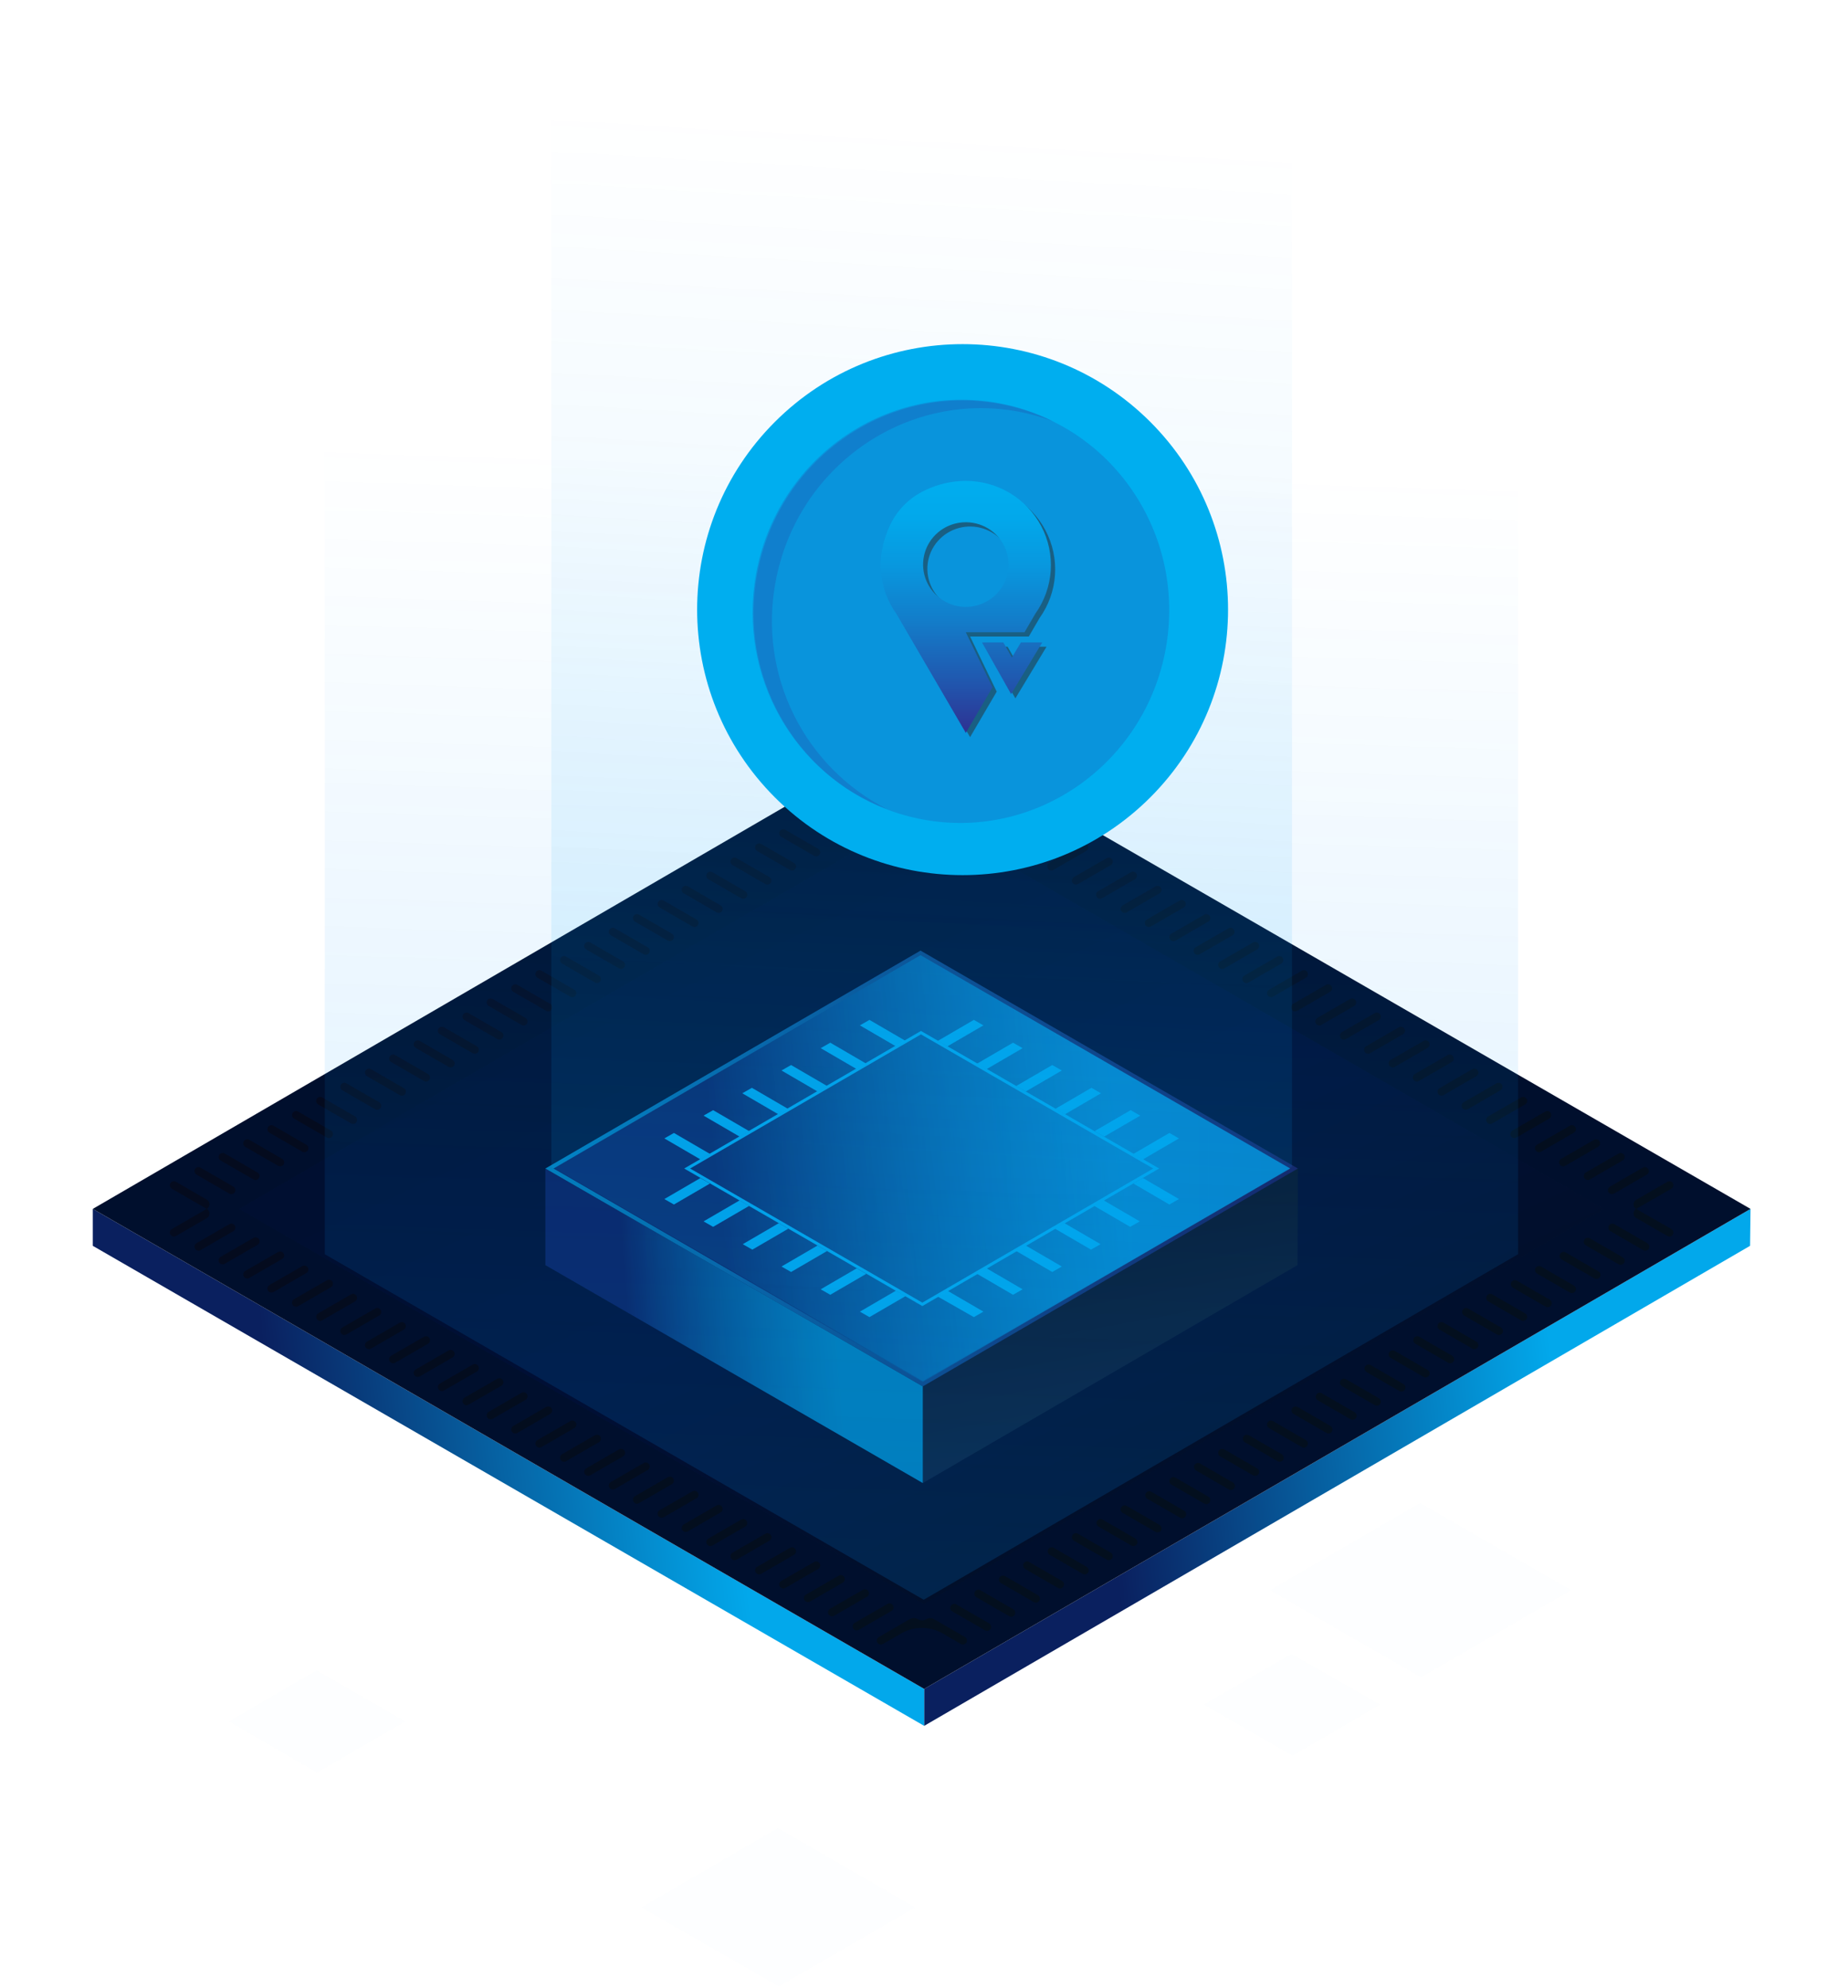
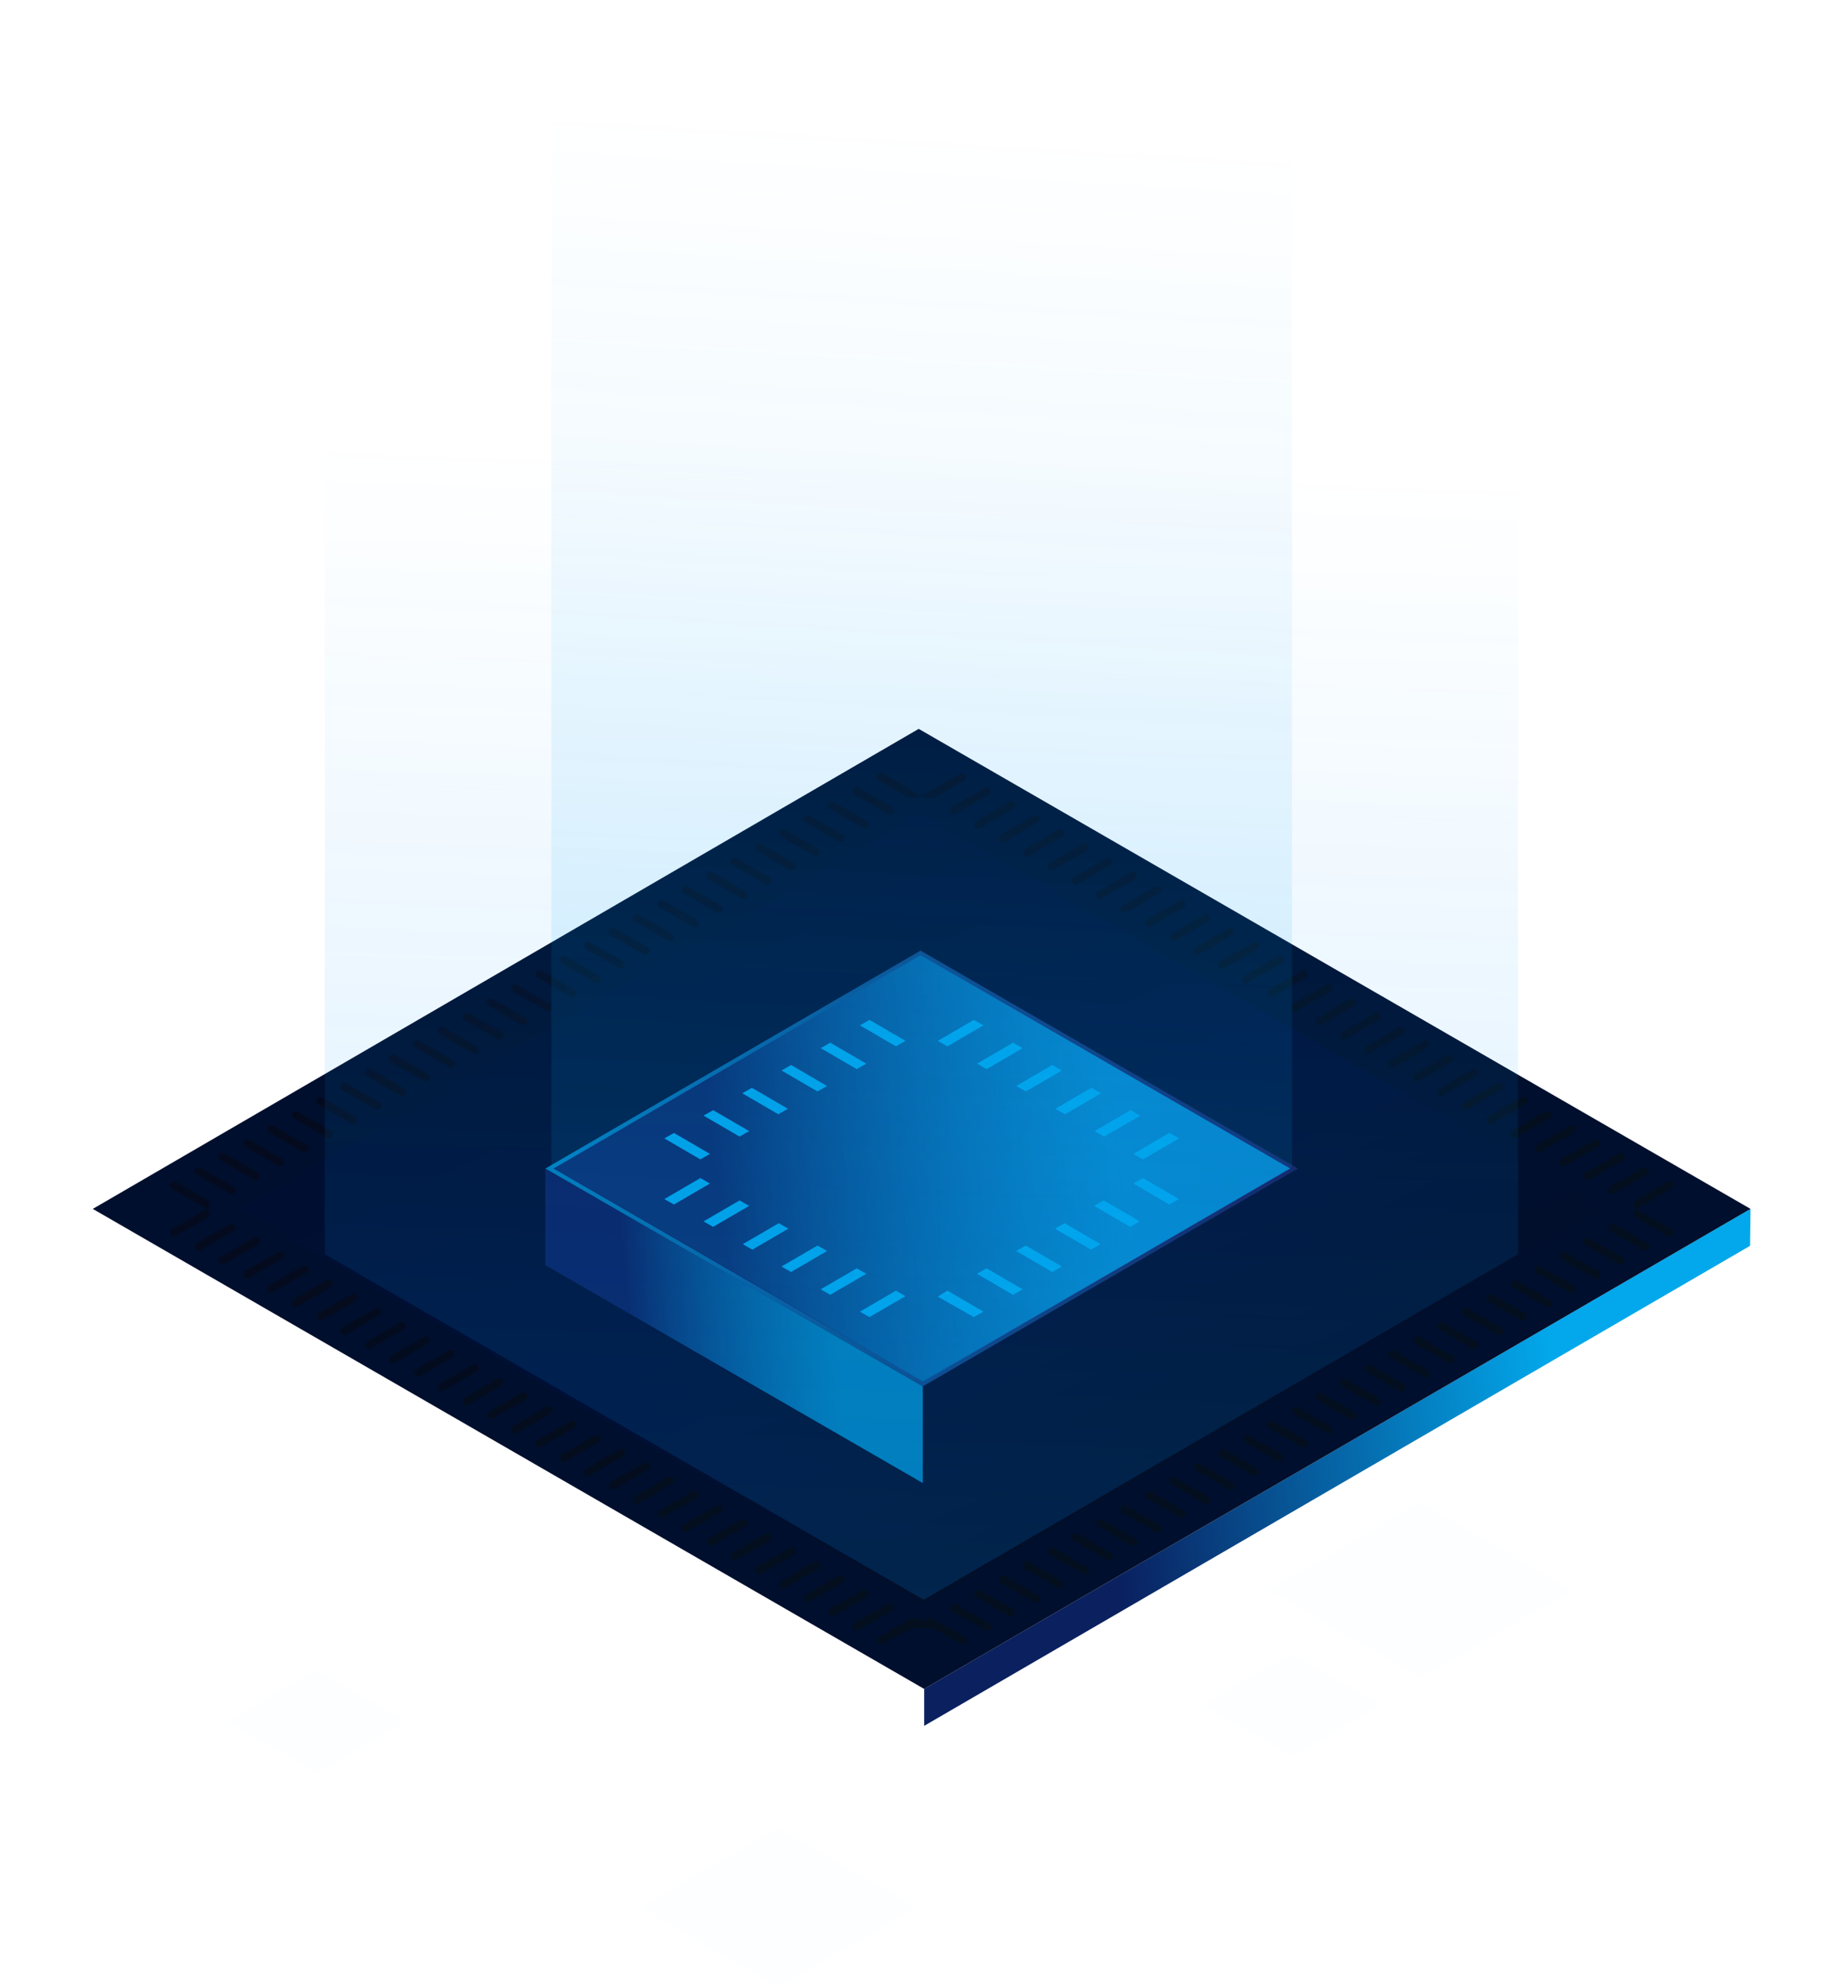
<svg xmlns="http://www.w3.org/2000/svg" width="623" height="670" viewBox="0 0 623 670" fill="none">
  <g opacity="0.1">
    <path opacity="0.1" d="M529.6 536.006L479.046 565.355L428.185 536.006L478.739 506.657L529.6 536.006Z" fill="#0071BC" />
  </g>
  <g opacity="0.1">
    <path opacity="0.1" d="M465.216 574.575L435.713 591.785L405.903 574.575L435.406 557.518L465.216 574.575Z" fill="#0071BC" />
  </g>
  <g opacity="0.1">
    <path opacity="0.1" d="M308.483 642.953L262.539 669.537L216.287 642.953L262.232 616.217L308.483 642.953Z" fill="#0071BC" />
  </g>
  <g opacity="0.1">
    <path opacity="0.1" d="M136.538 580.26L106.881 597.47L77.225 580.26L106.727 563.05L136.538 580.26Z" fill="#0071BC" />
  </g>
  <path d="M590.142 407.486L589.988 419.932L311.556 581.737V569.29L590.142 407.486Z" fill="url(#paint0_linear_611_190)" />
-   <path d="M311.556 569.29V581.737L31.279 419.932V407.486L311.556 569.29Z" fill="url(#paint1_linear_611_190)" />
  <path d="M590.142 407.486L311.556 569.29L31.279 407.486L309.712 245.681L590.142 407.486Z" fill="#000F2D" />
  <g filter="url(#filter0_b_611_190)">
    <path d="M540.817 407.486L311.402 540.709L80.605 407.486L310.019 274.262L540.817 407.486Z" fill="url(#paint2_linear_611_190)" fill-opacity="0.3" />
  </g>
  <g filter="url(#filter1_b_611_190)">
    <path d="M438.889 487.772C439.302 488.011 439.81 488.015 440.227 487.784V487.784C441.149 487.272 441.16 485.95 440.247 485.422L429.157 479.015C428.744 478.776 428.236 478.772 427.819 479.004V479.004C426.898 479.516 426.886 480.837 427.799 481.365L438.889 487.772ZM471.773 468.872C472.186 469.111 472.694 469.115 473.111 468.883V468.883C474.032 468.371 474.043 467.05 473.13 466.522L462.041 460.115C461.628 459.876 461.12 459.872 460.703 460.103V460.103C459.781 460.615 459.77 461.937 460.683 462.465L471.773 468.872ZM479.917 464.109C480.33 464.347 480.838 464.352 481.255 464.12V464.12C482.176 463.608 482.187 462.286 481.274 461.759L470.185 455.351C469.772 455.112 469.264 455.108 468.847 455.34V455.34C467.925 455.852 467.914 457.174 468.827 457.701L479.917 464.109ZM447.187 483.009C447.6 483.248 448.108 483.252 448.525 483.02V483.02C449.447 482.508 449.458 481.186 448.545 480.659L437.455 474.251C437.042 474.013 436.534 474.008 436.117 474.24V474.24C435.195 474.752 435.184 476.074 436.097 476.602L447.187 483.009ZM488.214 459.345C488.627 459.584 489.135 459.588 489.552 459.356V459.356C490.474 458.844 490.485 457.523 489.572 456.995L478.482 450.588C478.069 450.349 477.561 450.345 477.144 450.576V450.576C476.223 451.089 476.211 452.41 477.124 452.938L488.214 459.345ZM455.331 478.399C455.744 478.638 456.252 478.642 456.669 478.41V478.41C457.591 477.898 457.602 476.577 456.689 476.049L445.599 469.642C445.186 469.403 444.678 469.399 444.261 469.63V469.63C443.339 470.142 443.328 471.464 444.241 471.992L455.331 478.399ZM463.475 473.636C463.888 473.874 464.396 473.879 464.813 473.647V473.647C465.735 473.135 465.746 471.813 464.833 471.286L453.743 464.878C453.33 464.639 452.822 464.635 452.405 464.867V464.867C451.483 465.379 451.472 466.701 452.385 467.228L463.475 473.636ZM521.098 440.445C521.511 440.684 522.019 440.688 522.436 440.456V440.456C523.357 439.944 523.368 438.622 522.455 438.095L511.366 431.687C510.953 431.449 510.445 431.445 510.028 431.676V431.676C509.106 432.188 509.095 433.51 510.008 434.038L521.098 440.445ZM529.242 435.682C529.655 435.92 530.163 435.924 530.58 435.693V435.693C531.501 435.181 531.512 433.859 530.599 433.331L519.51 426.924C519.097 426.685 518.589 426.681 518.172 426.913V426.913C517.25 427.425 517.239 428.747 518.152 429.274L529.242 435.682ZM496.358 454.582C496.771 454.82 497.279 454.825 497.696 454.593V454.593C498.618 454.081 498.629 452.759 497.716 452.232L486.626 445.824C486.213 445.586 485.705 445.581 485.288 445.813V445.813C484.367 446.325 484.355 447.647 485.268 448.174L496.358 454.582ZM537.539 430.918C537.952 431.157 538.46 431.161 538.877 430.929V430.929C539.799 430.417 539.81 429.095 538.897 428.568L527.807 422.161C527.394 421.922 526.886 421.918 526.469 422.149V422.149C525.547 422.661 525.536 423.983 526.449 424.511L537.539 430.918ZM512.8 445.055C513.213 445.293 513.721 445.298 514.138 445.066V445.066C515.06 444.554 515.071 443.232 514.158 442.705L503.068 436.297C502.655 436.059 502.147 436.054 501.73 436.286V436.286C500.808 436.798 500.797 438.12 501.71 438.647L512.8 445.055ZM504.656 449.818C505.069 450.057 505.577 450.061 505.994 449.83V449.83C506.916 449.317 506.927 447.996 506.014 447.468L494.924 441.061C494.511 440.822 494.003 440.818 493.586 441.049V441.049C492.664 441.562 492.653 442.883 493.566 443.411L504.656 449.818ZM348.537 540.017C348.95 540.256 349.458 540.26 349.875 540.028V540.028C350.797 539.516 350.808 538.194 349.895 537.667L338.805 531.259C338.392 531.021 337.884 531.016 337.467 531.248V531.248C336.545 531.76 336.534 533.082 337.447 533.609L348.537 540.017ZM356.681 535.253C357.094 535.492 357.602 535.496 358.019 535.265V535.265C358.941 534.753 358.952 533.431 358.039 532.903L346.949 526.496C346.536 526.257 346.028 526.253 345.611 526.485V526.485C344.689 526.997 344.678 528.319 345.591 528.846L356.681 535.253ZM553.981 421.391C554.394 421.63 554.902 421.634 555.319 421.402V421.402C556.241 420.89 556.252 419.569 555.339 419.041L544.249 412.634C543.836 412.395 543.328 412.391 542.911 412.622V412.622C541.989 413.134 541.978 414.456 542.891 414.984L553.981 421.391ZM430.745 492.536C431.158 492.775 431.666 492.779 432.083 492.547V492.547C433.005 492.035 433.016 490.713 432.103 490.186L421.013 483.778C420.6 483.54 420.092 483.535 419.675 483.767V483.767C418.754 484.279 418.742 485.601 419.655 486.128L430.745 492.536ZM364.979 530.49C365.392 530.729 365.9 530.733 366.317 530.501V530.501C367.238 529.989 367.25 528.667 366.337 528.14L355.247 521.732C354.834 521.494 354.326 521.49 353.909 521.721V521.721C352.987 522.233 352.976 523.555 353.889 524.083L364.979 530.49ZM340.239 544.78C340.652 545.019 341.16 545.023 341.577 544.792V544.792C342.499 544.28 342.51 542.958 341.597 542.43L330.507 536.023C330.094 535.784 329.586 535.78 329.169 536.012V536.012C328.248 536.524 328.237 537.845 329.15 538.373L340.239 544.78ZM332.095 549.544C332.508 549.783 333.016 549.787 333.433 549.555V549.555C334.355 549.043 334.366 547.721 333.453 547.194L322.363 540.786C321.95 540.548 321.442 540.543 321.025 540.775V540.775C320.104 541.287 320.093 542.609 321.006 543.136L332.095 549.544ZM373.123 525.727C373.536 525.965 374.044 525.969 374.461 525.738V525.738C375.382 525.226 375.394 523.904 374.48 523.376L363.391 516.969C362.978 516.73 362.47 516.726 362.053 516.958V516.958C361.131 517.47 361.12 518.792 362.033 519.319L373.123 525.727ZM414.304 502.063C414.717 502.301 415.225 502.306 415.642 502.074V502.074C416.563 501.562 416.574 500.24 415.661 499.713L404.572 493.305C404.159 493.067 403.651 493.062 403.234 493.294V493.294C402.312 493.806 402.301 495.128 403.214 495.655L414.304 502.063ZM381.42 520.963C381.833 521.202 382.341 521.206 382.758 520.974V520.974C383.68 520.462 383.691 519.14 382.778 518.613L371.688 512.205C371.275 511.967 370.767 511.963 370.35 512.194V512.194C369.429 512.706 369.418 514.028 370.331 514.556L381.42 520.963ZM406.006 506.826C406.419 507.065 406.927 507.069 407.344 506.838V506.838C408.266 506.325 408.277 505.004 407.364 504.476L396.274 498.069C395.861 497.83 395.353 497.826 394.936 498.057V498.057C394.014 498.57 394.003 499.891 394.916 500.419L406.006 506.826ZM422.448 497.299C422.861 497.538 423.369 497.542 423.786 497.311V497.311C424.707 496.799 424.719 495.477 423.805 494.949L412.716 488.542C412.303 488.303 411.795 488.299 411.378 488.531V488.531C410.456 489.043 410.445 490.364 411.358 490.892L422.448 497.299ZM389.564 516.353C389.977 516.592 390.485 516.596 390.902 516.364V516.364C391.824 515.852 391.835 514.531 390.922 514.003L379.832 507.596C379.419 507.357 378.911 507.353 378.494 507.584V507.584C377.573 508.096 377.561 509.418 378.475 509.946L389.564 516.353ZM397.862 511.59C398.275 511.828 398.783 511.833 399.2 511.601V511.601C400.122 511.089 400.133 509.767 399.22 509.24L388.13 502.832C387.717 502.594 387.209 502.589 386.792 502.821V502.821C385.87 503.333 385.859 504.655 386.772 505.182L397.862 511.59ZM545.683 426.155C546.096 426.393 546.604 426.397 547.021 426.166V426.166C547.943 425.654 547.954 424.332 547.041 423.804L535.951 417.397C535.538 417.158 535.03 417.154 534.613 417.386V417.386C533.691 417.898 533.68 419.22 534.593 419.747L545.683 426.155ZM234.783 502.667C234.366 502.436 233.858 502.44 233.445 502.679L222.356 509.086C221.443 509.613 221.454 510.935 222.375 511.447V511.447C222.792 511.679 223.3 511.675 223.713 511.436L234.803 505.029C235.716 504.501 235.705 503.179 234.783 502.667V502.667ZM226.486 497.904C226.069 497.672 225.561 497.676 225.148 497.915L214.058 504.323C213.145 504.85 213.156 506.172 214.078 506.684V506.684C214.495 506.916 215.003 506.911 215.416 506.673L226.506 500.265C227.419 499.738 227.408 498.416 226.486 497.904V497.904ZM309.475 545.776C308.57 545.3 307.485 545.322 306.6 545.833L296.266 551.804C295.353 552.331 295.364 553.653 296.286 554.165V554.165C296.703 554.397 297.211 554.392 297.624 554.154L303.806 550.582C308.126 548.086 313.45 548.086 317.77 550.582L323.951 554.154C324.364 554.392 324.872 554.397 325.289 554.165V554.165C326.211 553.653 326.222 552.331 325.309 551.804L314.896 545.787C314.066 545.308 313.043 545.312 312.218 545.797V545.797C311.424 546.264 310.446 546.287 309.631 545.858L309.475 545.776ZM218.342 493.14C217.925 492.909 217.417 492.913 217.004 493.152L205.914 499.559C205.001 500.087 205.012 501.408 205.934 501.92V501.92C206.351 502.152 206.859 502.148 207.272 501.909L218.362 495.502C219.275 494.974 219.264 493.652 218.342 493.14V493.14ZM251.225 512.194C250.808 511.963 250.3 511.967 249.887 512.205L238.797 518.613C237.884 519.14 237.895 520.462 238.817 520.974V520.974C239.234 521.206 239.742 521.202 240.155 520.963L251.245 514.556C252.158 514.028 252.147 512.706 251.225 512.194V512.194ZM201.9 483.767C201.483 483.535 200.975 483.54 200.562 483.778L189.472 490.186C188.559 490.713 188.57 492.035 189.492 492.547V492.547C189.909 492.779 190.417 492.775 190.83 492.536L201.92 486.128C202.833 485.601 202.822 484.279 201.9 483.767V483.767ZM210.044 488.531C209.627 488.299 209.119 488.303 208.706 488.542L197.616 494.949C196.703 495.477 196.714 496.799 197.636 497.311V497.311C198.053 497.542 198.561 497.538 198.974 497.299L210.064 490.892C210.977 490.364 210.966 489.043 210.044 488.531V488.531ZM275.811 526.485C275.394 526.253 274.886 526.257 274.473 526.496L263.383 532.903C262.47 533.431 262.481 534.753 263.403 535.265V535.265C263.82 535.496 264.328 535.492 264.741 535.253L275.831 528.846C276.744 528.319 276.732 526.997 275.811 526.485V526.485ZM292.252 535.858C291.835 535.626 291.327 535.631 290.914 535.869L279.825 542.277C278.912 542.804 278.923 544.126 279.844 544.638V544.638C280.261 544.87 280.769 544.865 281.182 544.627L292.272 538.219C293.185 537.692 293.174 536.37 292.252 535.858V535.858ZM300.55 540.621C300.133 540.39 299.625 540.394 299.212 540.633L288.122 547.04C287.209 547.568 287.22 548.889 288.142 549.401V549.401C288.559 549.633 289.067 549.629 289.48 549.39L300.57 542.983C301.483 542.455 301.472 541.133 300.55 540.621V540.621ZM259.369 516.958C258.952 516.726 258.444 516.73 258.031 516.969L246.941 523.376C246.028 523.904 246.039 525.226 246.961 525.738V525.738C247.378 525.969 247.886 525.965 248.299 525.727L259.389 519.319C260.302 518.792 260.291 517.47 259.369 516.958V516.958ZM284.108 531.094C283.691 530.863 283.183 530.867 282.77 531.106L271.681 537.513C270.768 538.041 270.779 539.362 271.7 539.874V539.874C272.117 540.106 272.625 540.102 273.038 539.863L284.128 533.456C285.041 532.928 285.03 531.607 284.108 531.094V531.094ZM267.667 521.721C267.25 521.49 266.742 521.494 266.329 521.732L255.239 528.14C254.326 528.667 254.337 529.989 255.259 530.501V530.501C255.676 530.733 256.184 530.729 256.597 530.49L267.687 524.083C268.6 523.555 268.588 522.233 267.667 521.721V521.721ZM193.602 479.004C193.185 478.772 192.677 478.776 192.264 479.015L181.175 485.422C180.262 485.95 180.273 487.272 181.195 487.784V487.784C181.612 488.015 182.119 488.011 182.533 487.772L193.622 481.365C194.535 480.837 194.524 479.516 193.602 479.004V479.004ZM242.927 507.431C242.51 507.199 242.002 507.203 241.589 507.442L230.5 513.849C229.587 514.377 229.598 515.699 230.519 516.211V516.211C230.936 516.442 231.444 516.438 231.857 516.2L242.947 509.792C243.86 509.265 243.849 507.943 242.927 507.431V507.431ZM127.836 441.049C127.419 440.818 126.911 440.822 126.498 441.061L115.408 447.468C114.495 447.996 114.506 449.317 115.428 449.83V449.83C115.845 450.061 116.353 450.057 116.766 449.818L127.856 443.411C128.769 442.883 128.758 441.562 127.836 441.049V441.049ZM119.692 436.286C119.275 436.054 118.767 436.059 118.354 436.297L107.264 442.705C106.351 443.232 106.362 444.554 107.284 445.066V445.066C107.701 445.298 108.209 445.293 108.622 445.055L119.712 438.647C120.625 438.12 120.614 436.798 119.692 436.286V436.286ZM185.458 474.24C185.041 474.008 184.533 474.013 184.12 474.251L173.031 480.659C172.118 481.186 172.129 482.508 173.05 483.02V483.02C173.467 483.252 173.975 483.248 174.388 483.009L185.478 476.601C186.391 476.074 186.38 474.752 185.458 474.24V474.24ZM111.548 431.523C111.131 431.291 110.623 431.295 110.21 431.534L99.12 437.941C98.207 438.469 98.218 439.791 99.14 440.303V440.303C99.557 440.534 100.065 440.53 100.478 440.291L111.568 433.884C112.481 433.356 112.47 432.035 111.548 431.523V431.523ZM78.665 412.622C78.248 412.391 77.74 412.395 77.326 412.634L66.237 419.041C65.324 419.569 65.335 420.89 66.257 421.402V421.402C66.674 421.634 67.181 421.63 67.595 421.391L78.684 414.984C79.597 414.456 79.586 413.134 78.665 412.622V412.622ZM86.808 417.232C86.391 417 85.883 417.005 85.471 417.243L74.381 423.651C73.468 424.178 73.479 425.5 74.401 426.012V426.012C74.818 426.244 75.326 426.24 75.739 426.001L86.828 419.594C87.741 419.066 87.73 417.744 86.808 417.232V417.232ZM95.106 421.996C94.689 421.764 94.181 421.768 93.768 422.007L82.678 428.414C81.765 428.942 81.776 430.264 82.698 430.776V430.776C83.115 431.007 83.623 431.003 84.036 430.764L95.126 424.357C96.039 423.829 96.028 422.508 95.106 421.996V421.996ZM169.017 464.713C168.6 464.482 168.092 464.486 167.679 464.724L156.589 471.132C155.676 471.659 155.687 472.981 156.609 473.493V473.493C157.026 473.725 157.534 473.721 157.947 473.482L169.037 467.075C169.95 466.547 169.939 465.225 169.017 464.713V464.713ZM160.719 459.95C160.302 459.718 159.794 459.722 159.381 459.961L148.291 466.368C147.378 466.896 147.389 468.218 148.311 468.73V468.73C148.728 468.961 149.236 468.957 149.649 468.719L160.739 462.311C161.652 461.784 161.641 460.462 160.719 459.95V459.95ZM136.133 445.813C135.716 445.581 135.208 445.586 134.795 445.824L123.706 452.232C122.793 452.759 122.804 454.081 123.726 454.593V454.593C124.143 454.825 124.651 454.82 125.064 454.582L136.153 448.174C137.066 447.647 137.055 446.325 136.133 445.813V445.813ZM177.161 469.477C176.744 469.245 176.236 469.249 175.823 469.488L164.733 475.895C163.82 476.423 163.831 477.745 164.753 478.257V478.257C165.17 478.488 165.678 478.484 166.091 478.245L177.181 471.838C178.094 471.31 178.083 469.989 177.161 469.477V469.477ZM144.277 450.576C143.86 450.345 143.353 450.349 142.939 450.588L131.85 456.995C130.937 457.523 130.948 458.844 131.87 459.356V459.356C132.287 459.588 132.795 459.584 133.208 459.345L144.297 452.938C145.21 452.41 145.199 451.089 144.277 450.576V450.576ZM152.575 455.186C152.158 454.955 151.65 454.959 151.237 455.198L140.147 461.605C139.234 462.132 139.245 463.454 140.167 463.966V463.966C140.584 464.198 141.092 464.194 141.505 463.955L152.595 457.548C153.508 457.02 153.497 455.698 152.575 455.186V455.186ZM103.25 426.759C102.833 426.527 102.325 426.532 101.912 426.77L90.822 433.178C89.909 433.705 89.92 435.027 90.842 435.539V435.539C91.259 435.771 91.767 435.767 92.18 435.528L103.27 429.12C104.183 428.593 104.172 427.271 103.25 426.759V426.759ZM77.326 402.337C77.74 402.576 78.248 402.58 78.665 402.348V402.348C79.586 401.836 79.597 400.515 78.684 399.987L67.595 393.58C67.181 393.341 66.674 393.337 66.257 393.568V393.568C65.335 394.081 65.324 395.402 66.237 395.93L77.326 402.337ZM93.768 392.964C94.181 393.203 94.689 393.207 95.106 392.975V392.975C96.028 392.463 96.039 391.141 95.126 390.614L84.036 384.206C83.623 383.968 83.115 383.963 82.698 384.195V384.195C81.776 384.707 81.765 386.029 82.678 386.557L93.768 392.964ZM266.329 293.238C266.742 293.477 267.25 293.481 267.667 293.25V293.25C268.588 292.738 268.6 291.416 267.687 290.888L256.597 284.481C256.184 284.242 255.676 284.238 255.259 284.47V284.47C254.337 284.982 254.326 286.303 255.239 286.831L266.329 293.238ZM258.031 298.002C258.444 298.241 258.952 298.245 259.369 298.013V298.013C260.291 297.501 260.302 296.179 259.389 295.652L248.299 289.244C247.886 289.006 247.378 289.001 246.961 289.233V289.233C246.039 289.745 246.028 291.067 246.941 291.594L258.031 298.002ZM85.471 397.574C85.883 397.812 86.391 397.817 86.808 397.585V397.585C87.73 397.073 87.741 395.751 86.828 395.224L75.739 388.816C75.326 388.578 74.818 388.573 74.401 388.805V388.805C73.479 389.317 73.468 390.639 74.381 391.166L85.471 397.574ZM274.473 288.475C274.886 288.714 275.394 288.718 275.811 288.486V288.486C276.732 287.974 276.744 286.652 275.831 286.125L264.741 279.717C264.328 279.479 263.82 279.474 263.403 279.706V279.706C262.481 280.218 262.47 281.54 263.383 282.068L274.473 288.475ZM101.912 388.201C102.325 388.439 102.833 388.443 103.25 388.212V388.212C104.172 387.7 104.183 386.378 103.27 385.85L92.18 379.443C91.767 379.204 91.259 379.2 90.842 379.432V379.432C89.92 379.944 89.909 381.266 90.822 381.793L101.912 388.201ZM110.21 383.437C110.623 383.676 111.131 383.68 111.548 383.448V383.448C112.47 382.936 112.481 381.614 111.568 381.087L100.478 374.679C100.065 374.441 99.557 374.437 99.14 374.668V374.668C98.218 375.18 98.207 376.502 99.12 377.03L110.21 383.437ZM241.589 307.529C242.002 307.767 242.51 307.772 242.927 307.54V307.54C243.849 307.028 243.86 305.706 242.947 305.179L231.857 298.771C231.444 298.533 230.936 298.528 230.519 298.76V298.76C229.598 299.272 229.587 300.594 230.5 301.121L241.589 307.529ZM217.004 321.666C217.417 321.904 217.925 321.908 218.342 321.677V321.677C219.264 321.165 219.275 319.843 218.362 319.315L207.272 312.908C206.859 312.669 206.351 312.665 205.934 312.897V312.897C205.012 313.409 205.001 314.731 205.914 315.258L217.004 321.666ZM118.354 378.674C118.767 378.912 119.275 378.916 119.692 378.685V378.685C120.614 378.173 120.625 376.851 119.712 376.323L108.622 369.916C108.209 369.677 107.701 369.673 107.284 369.905V369.905C106.362 370.417 106.351 371.739 107.264 372.266L118.354 378.674ZM69.695 407.485L57.939 414.278C57.026 414.805 57.037 416.127 57.959 416.639V416.639C58.376 416.871 58.884 416.866 59.297 416.628L69.721 410.605C70.927 409.908 70.912 408.162 69.695 407.485V407.485V407.485C70.912 406.809 70.927 405.063 69.721 404.366L59.297 398.343C58.884 398.105 58.376 398.1 57.959 398.332V398.332C57.037 398.844 57.026 400.166 57.939 400.693L69.695 407.485ZM208.706 326.429C209.119 326.668 209.627 326.672 210.044 326.44V326.44C210.966 325.928 210.977 324.606 210.064 324.079L198.974 317.671C198.561 317.433 198.053 317.429 197.636 317.66V317.66C196.714 318.172 196.703 319.494 197.616 320.022L208.706 326.429ZM225.148 317.056C225.561 317.294 226.069 317.299 226.486 317.067V317.067C227.408 316.555 227.419 315.233 226.506 314.706L215.416 308.298C215.003 308.06 214.495 308.055 214.078 308.287V308.287C213.156 308.799 213.145 310.121 214.058 310.648L225.148 317.056ZM192.264 335.956C192.677 336.195 193.185 336.199 193.602 335.967V335.967C194.524 335.455 194.535 334.133 193.622 333.606L182.533 327.198C182.119 326.96 181.612 326.955 181.195 327.187V327.187C180.273 327.699 180.262 329.021 181.175 329.549L192.264 335.956ZM249.887 302.765C250.3 303.004 250.808 303.008 251.225 302.777V302.777C252.147 302.265 252.158 300.943 251.245 300.415L240.155 294.008C239.742 293.769 239.234 293.765 238.817 293.997V293.997C237.895 294.509 237.884 295.83 238.797 296.358L249.887 302.765ZM200.562 331.193C200.975 331.431 201.483 331.435 201.9 331.204V331.204C202.822 330.692 202.833 329.37 201.92 328.842L190.83 322.435C190.417 322.196 189.909 322.192 189.492 322.424V322.424C188.57 322.936 188.559 324.258 189.472 324.785L200.562 331.193ZM134.795 369.147C135.208 369.385 135.716 369.39 136.133 369.158V369.158C137.055 368.646 137.066 367.324 136.153 366.796L125.064 360.389C124.651 360.15 124.143 360.146 123.726 360.378V360.378C122.804 360.89 122.793 362.212 123.706 362.739L134.795 369.147ZM142.939 364.383C143.353 364.622 143.86 364.626 144.277 364.394V364.394C145.199 363.882 145.21 362.561 144.297 362.033L133.208 355.626C132.795 355.387 132.287 355.383 131.87 355.614V355.614C130.948 356.126 130.937 357.448 131.85 357.976L142.939 364.383ZM151.237 359.62C151.65 359.858 152.158 359.863 152.575 359.631V359.631C153.497 359.119 153.508 357.797 152.595 357.27L141.505 350.862C141.092 350.623 140.584 350.619 140.167 350.851V350.851C139.245 351.363 139.234 352.685 140.147 353.212L151.237 359.62ZM290.914 279.102C291.327 279.34 291.835 279.345 292.252 279.113V279.113C293.174 278.601 293.185 277.279 292.272 276.752L281.182 270.344C280.769 270.105 280.261 270.101 279.844 270.333V270.333C278.923 270.845 278.912 272.167 279.825 272.694L290.914 279.102ZM175.823 345.483C176.236 345.722 176.744 345.726 177.161 345.494V345.494C178.083 344.982 178.094 343.66 177.181 343.133L166.091 336.725C165.678 336.487 165.17 336.482 164.753 336.714V336.714C163.831 337.226 163.82 338.548 164.733 339.075L175.823 345.483ZM159.381 355.01C159.794 355.248 160.302 355.253 160.719 355.021V355.021C161.641 354.509 161.652 353.187 160.739 352.66L149.649 346.252C149.236 346.014 148.728 346.009 148.311 346.241V346.241C147.389 346.753 147.378 348.075 148.291 348.602L159.381 355.01ZM299.212 274.338C299.625 274.577 300.133 274.581 300.55 274.349V274.349C301.472 273.837 301.483 272.516 300.57 271.988L289.48 265.581C289.067 265.342 288.559 265.338 288.142 265.569V265.569C287.22 266.081 287.209 267.403 288.122 267.931L299.212 274.338ZM282.77 283.711C283.183 283.95 283.691 283.954 284.108 283.723V283.723C285.03 283.211 285.041 281.889 284.128 281.361L273.038 274.954C272.625 274.715 272.117 274.711 271.7 274.943V274.943C270.779 275.455 270.768 276.776 271.681 277.304L282.77 283.711ZM167.679 350.246C168.092 350.485 168.6 350.489 169.017 350.258V350.258C169.939 349.746 169.95 348.424 169.037 347.896L157.947 341.489C157.534 341.25 157.026 341.246 156.609 341.478V341.478C155.687 341.99 155.676 343.311 156.589 343.839L167.679 350.246ZM126.498 373.91C126.911 374.149 127.419 374.153 127.836 373.921V373.921C128.758 373.409 128.769 372.087 127.856 371.56L116.766 365.153C116.353 364.914 115.845 364.91 115.428 365.141V365.141C114.506 365.653 114.495 366.975 115.408 367.503L126.498 373.91ZM184.12 340.719C184.533 340.958 185.041 340.962 185.458 340.731V340.731C186.38 340.219 186.391 338.897 185.478 338.369L174.388 331.962C173.975 331.723 173.467 331.719 173.05 331.951V331.951C172.129 332.463 172.118 333.784 173.031 334.312L184.12 340.719ZM233.445 312.292C233.858 312.531 234.366 312.535 234.783 312.304V312.304C235.705 311.791 235.716 310.47 234.803 309.942L223.713 303.535C223.3 303.296 222.792 303.292 222.375 303.523V303.523C221.454 304.036 221.443 305.357 222.356 305.885L233.445 312.292ZM485.288 369.158C485.705 369.39 486.213 369.385 486.626 369.147L497.716 362.739C498.629 362.212 498.618 360.89 497.696 360.378V360.378C497.279 360.146 496.771 360.15 496.358 360.389L485.268 366.797C484.355 367.324 484.367 368.646 485.288 369.158V369.158ZM551.573 407.485V407.485C550.407 408.172 550.413 409.861 551.585 410.538L562.128 416.629C562.539 416.867 563.045 416.871 563.46 416.64V416.64C564.38 416.129 564.388 414.808 563.474 414.286L551.573 407.485L563.474 400.685C564.388 400.163 564.38 398.842 563.46 398.33V398.33C563.045 398.1 562.539 398.104 562.128 398.342L551.585 404.433C550.413 405.11 550.407 406.799 551.573 407.485V407.485ZM427.819 335.967C428.236 336.199 428.744 336.195 429.157 335.956L440.247 329.549C441.16 329.021 441.149 327.699 440.227 327.187V327.187C439.81 326.956 439.302 326.96 438.889 327.198L427.799 333.606C426.886 334.133 426.898 335.455 427.819 335.967V335.967ZM542.757 402.348C543.174 402.58 543.682 402.576 544.095 402.337L555.185 395.93C556.098 395.402 556.087 394.081 555.165 393.568V393.568C554.748 393.337 554.24 393.341 553.827 393.58L542.737 399.987C541.824 400.515 541.836 401.836 542.757 402.348V402.348ZM534.613 397.585C535.03 397.817 535.538 397.812 535.951 397.574L547.041 391.166C547.954 390.639 547.943 389.317 547.021 388.805V388.805C546.604 388.573 546.096 388.578 545.683 388.816L534.593 395.224C533.68 395.751 533.691 397.073 534.613 397.585V397.585ZM501.73 378.685C502.147 378.916 502.655 378.912 503.068 378.674L514.158 372.266C515.071 371.739 515.06 370.417 514.138 369.905V369.905C513.721 369.673 513.213 369.677 512.8 369.916L501.71 376.323C500.797 376.851 500.808 378.173 501.73 378.685V378.685ZM509.874 383.448C510.291 383.68 510.799 383.676 511.212 383.437L522.302 377.03C523.215 376.502 523.204 375.18 522.282 374.668V374.668C521.865 374.437 521.357 374.441 520.944 374.679L509.854 381.087C508.941 381.614 508.952 382.936 509.874 383.448V383.448ZM526.316 392.975C526.733 393.207 527.241 393.203 527.654 392.964L538.743 386.557C539.656 386.029 539.645 384.707 538.724 384.195V384.195C538.307 383.963 537.799 383.968 537.386 384.206L526.296 390.614C525.383 391.141 525.394 392.463 526.316 392.975V392.975ZM493.432 373.921C493.849 374.153 494.357 374.149 494.77 373.91L505.86 367.503C506.773 366.975 506.762 365.653 505.84 365.141V365.141C505.423 364.91 504.915 364.914 504.502 365.153L493.412 371.56C492.499 372.087 492.511 373.409 493.432 373.921V373.921ZM518.172 388.212C518.589 388.443 519.097 388.439 519.51 388.201L530.599 381.793C531.512 381.266 531.501 379.944 530.58 379.432V379.432C530.163 379.2 529.655 379.204 529.242 379.443L518.152 385.85C517.239 386.378 517.25 387.7 518.172 388.212V388.212ZM476.991 364.394C477.408 364.626 477.916 364.622 478.329 364.383L489.418 357.976C490.331 357.448 490.32 356.126 489.399 355.614V355.614C488.982 355.383 488.474 355.387 488.061 355.626L476.971 362.033C476.058 362.561 476.069 363.882 476.991 364.394V364.394ZM378.494 307.54C378.911 307.772 379.419 307.767 379.832 307.529L390.922 301.121C391.835 300.594 391.824 299.272 390.902 298.76V298.76C390.485 298.528 389.977 298.533 389.564 298.771L378.475 305.179C377.561 305.706 377.573 307.028 378.494 307.54V307.54ZM386.638 312.304C387.055 312.535 387.563 312.531 387.976 312.292L399.066 305.885C399.979 305.357 399.968 304.036 399.046 303.523V303.523C398.629 303.292 398.121 303.296 397.708 303.535L386.619 309.942C385.705 310.47 385.717 311.791 386.638 312.304V312.304ZM353.755 293.25C354.172 293.481 354.68 293.477 355.093 293.238L366.183 286.831C367.096 286.303 367.085 284.982 366.163 284.47V284.47C365.746 284.238 365.238 284.242 364.825 284.481L353.735 290.888C352.822 291.416 352.833 292.738 353.755 293.25V293.25ZM362.053 298.013C362.47 298.245 362.978 298.241 363.391 298.002L374.48 291.594C375.394 291.067 375.382 289.745 374.461 289.233V289.233C374.044 289.001 373.536 289.006 373.123 289.244L362.033 295.652C361.12 296.179 361.131 297.501 362.053 298.013V298.013ZM370.197 302.777C370.614 303.008 371.122 303.004 371.535 302.765L382.624 296.358C383.538 295.83 383.526 294.509 382.605 293.997V293.997C382.188 293.765 381.68 293.769 381.267 294.008L370.177 300.415C369.264 300.943 369.275 302.264 370.197 302.777V302.777ZM419.522 331.204C419.939 331.435 420.447 331.431 420.86 331.193L431.949 324.785C432.863 324.258 432.851 322.936 431.93 322.424V322.424C431.513 322.192 431.005 322.196 430.592 322.435L419.502 328.842C418.589 329.37 418.6 330.692 419.522 331.204V331.204ZM411.378 326.44C411.795 326.672 412.303 326.668 412.716 326.429L423.805 320.022C424.719 319.494 424.707 318.172 423.786 317.66V317.66C423.369 317.429 422.861 317.433 422.448 317.671L411.358 324.079C410.445 324.606 410.456 325.928 411.378 326.44V326.44ZM403.08 321.677C403.497 321.908 404.005 321.904 404.418 321.666L415.508 315.258C416.421 314.731 416.41 313.409 415.488 312.897V312.897C415.071 312.665 414.563 312.669 414.15 312.908L403.06 319.315C402.147 319.843 402.158 321.165 403.08 321.677V321.677ZM394.936 317.067C395.353 317.299 395.861 317.294 396.274 317.056L407.364 310.648C408.277 310.121 408.266 308.799 407.344 308.287V308.287C406.927 308.055 406.419 308.06 406.006 308.298L394.916 314.706C394.003 315.233 394.014 316.555 394.936 317.067V317.067ZM460.549 355.021C460.966 355.253 461.474 355.249 461.887 355.01L472.977 348.602C473.89 348.075 473.879 346.753 472.957 346.241V346.241C472.54 346.009 472.032 346.014 471.619 346.252L460.529 352.66C459.616 353.187 459.627 354.509 460.549 355.021V355.021ZM345.611 288.486C346.028 288.718 346.536 288.714 346.949 288.475L358.039 282.067C358.952 281.54 358.941 280.218 358.019 279.706V279.706C357.602 279.474 357.094 279.479 356.681 279.717L345.591 286.125C344.678 286.652 344.689 287.974 345.611 288.486V288.486ZM444.107 345.494C444.524 345.726 445.032 345.722 445.445 345.483L456.535 339.075C457.448 338.548 457.437 337.226 456.515 336.714V336.714C456.098 336.482 455.59 336.487 455.177 336.725L444.088 343.133C443.174 343.66 443.186 344.982 444.107 345.494V345.494ZM468.847 359.631C469.264 359.863 469.772 359.858 470.185 359.62L481.274 353.212C482.187 352.685 482.176 351.363 481.255 350.851V350.851C480.838 350.619 480.33 350.623 479.917 350.862L468.827 357.27C467.914 357.797 467.925 359.119 468.847 359.631V359.631ZM435.963 340.731C436.38 340.962 436.888 340.958 437.301 340.719L448.391 334.312C449.304 333.785 449.293 332.463 448.371 331.951V331.951C447.954 331.719 447.446 331.723 447.033 331.962L435.944 338.369C435.03 338.897 435.042 340.219 435.963 340.731V340.731ZM452.405 350.258C452.822 350.489 453.33 350.485 453.743 350.246L464.833 343.839C465.746 343.311 465.735 341.99 464.813 341.478V341.478C464.396 341.246 463.888 341.25 463.475 341.489L452.385 347.896C451.472 348.424 451.483 349.746 452.405 350.258V350.258ZM310.634 268.269L297.47 260.663C297.057 260.425 296.549 260.421 296.132 260.652V260.652C295.211 261.164 295.2 262.486 296.113 263.014L305.129 268.223C306.828 269.205 308.918 269.222 310.634 268.269V268.269V268.269C312.237 269.307 314.287 269.358 315.94 268.403L325 263.168C325.914 262.64 325.903 261.317 324.98 260.805V260.805C324.564 260.574 324.058 260.577 323.645 260.814L310.634 268.269ZM337.313 283.723C337.73 283.954 338.238 283.95 338.651 283.711L349.741 277.304C350.654 276.777 350.643 275.455 349.721 274.943V274.943C349.304 274.711 348.796 274.715 348.383 274.954L337.294 281.361C336.381 281.889 336.392 283.211 337.313 283.723V283.723ZM329.169 279.113C329.586 279.345 330.094 279.34 330.507 279.102L341.597 272.694C342.51 272.167 342.499 270.845 341.577 270.333V270.333C341.16 270.101 340.652 270.105 340.239 270.344L329.15 276.752C328.237 277.279 328.248 278.601 329.169 279.113V279.113ZM320.872 274.349C321.289 274.581 321.797 274.577 322.21 274.338L333.3 267.931C334.213 267.403 334.201 266.081 333.28 265.569V265.569C332.863 265.338 332.355 265.342 331.942 265.581L320.852 271.988C319.939 272.516 319.95 273.837 320.872 274.349V274.349Z" fill="url(#paint3_linear_611_190)" fill-opacity="0.6" />
  </g>
-   <path d="M437.557 393.87L437.404 426.446L311.095 499.896V467.32L437.557 393.87Z" fill="url(#paint4_linear_611_190)" />
  <path d="M311.095 467.32V499.896L183.864 426.446V393.87L311.095 467.32Z" fill="url(#paint5_linear_611_190)" />
  <path d="M437.557 393.871L311.095 467.32L183.864 393.871L310.327 320.421L437.557 393.871Z" fill="url(#paint6_linear_611_190)" />
  <path d="M186.63 393.87L310.326 321.957L434.945 393.87L311.095 465.783L186.63 393.87Z" fill="url(#paint7_linear_611_190)" />
-   <path d="M231.652 393.871L310.48 348.08L389.769 393.871L310.941 439.661L231.652 393.871Z" stroke="#02A8EB" stroke-opacity="0.95" stroke-miterlimit="10" />
  <path d="M236.109 390.797L239.336 388.953L227.197 381.885L223.97 383.729L236.109 390.797ZM328.305 443.963L331.532 442.119L319.393 435.051L316.166 437.049L328.305 443.963ZM341.52 436.434L344.747 434.59L332.608 427.522L329.381 429.366L341.52 436.434ZM354.735 428.751L357.962 426.907L345.822 419.839L342.596 421.683L354.735 428.751ZM249.324 383.114L252.551 381.27L240.411 374.202L237.185 376.046L249.324 383.114ZM253.626 421.222L265.765 414.153L262.538 412.309L250.399 419.378L253.626 421.222ZM293.117 443.963L305.256 436.895L302.029 435.051L289.89 442.119L293.117 443.963ZM279.902 436.434L292.041 429.366L288.814 427.522L276.675 434.59L279.902 436.434ZM240.411 413.539L252.551 406.47L249.324 404.626L237.185 411.695L240.411 413.539ZM227.197 406.009L239.336 398.941L236.109 397.097L223.97 404.165L227.197 406.009ZM266.687 428.751L278.826 421.683L275.6 419.839L263.46 426.907L266.687 428.751ZM262.385 375.585L265.612 373.741L253.473 366.672L250.246 368.516L262.385 375.585ZM381.011 413.539L384.237 411.695L372.098 404.626L368.871 406.47L381.011 413.539ZM345.822 367.902L357.962 360.833L354.735 358.989L342.596 366.058L345.822 367.902ZM372.252 383.114L384.391 376.046L381.164 374.202L369.025 381.27L372.252 383.114ZM359.037 375.585L371.176 368.516L367.949 366.672L355.81 373.741L359.037 375.585ZM332.608 360.372L344.747 353.304L341.52 351.46L329.381 358.528L332.608 360.372ZM319.393 352.689L331.532 345.621L328.305 343.777L316.166 350.845L319.393 352.689ZM394.225 406.009L397.452 404.165L385.313 397.097L382.086 398.941L394.225 406.009ZM288.814 360.372L292.041 358.528L279.902 351.46L276.675 353.304L288.814 360.372ZM275.6 367.902L278.826 366.058L266.687 358.989L263.46 360.833L275.6 367.902ZM367.796 421.222L371.023 419.378L358.883 412.309L355.657 414.153L367.796 421.222ZM302.029 352.689L305.256 350.845L293.117 343.777L289.89 345.621L302.029 352.689ZM385.313 390.797L397.452 383.729L394.225 381.885L382.086 388.953L385.313 390.797Z" fill="#02A8EB" fill-opacity="0.95" />
  <g opacity="0.52">
    <path opacity="0.4" d="M109.493 115.899V422.759L311.403 539.233L511.776 422.759V115.899H109.493Z" fill="url(#paint8_linear_611_190)" />
    <path opacity="0.4" d="M185.862 0.193V393.256L311.095 465.476L435.56 393.256V0.193H185.862Z" fill="url(#paint9_linear_611_190)" />
  </g>
  <g clip-path="url(#clip0_611_190)">
    <path d="M387.791 268.772C422.74 233.823 422.74 177.159 387.791 142.21C352.842 107.261 296.178 107.261 261.229 142.21C226.28 177.159 226.28 233.823 261.229 268.772C296.178 303.721 352.842 303.721 387.791 268.772Z" fill="#00AEEF" />
    <path opacity="0.2" d="M393.014 218.589C399.989 179.862 374.788 142.911 336.727 136.056C298.666 129.201 262.157 155.038 255.182 193.764C248.207 232.49 273.407 269.442 311.469 276.297C349.53 283.152 386.039 257.315 393.014 218.589Z" fill="#2E3192" />
    <path opacity="0.2" d="M261.423 196.392C268.393 157.672 304.91 131.825 342.968 138.679C347.093 139.43 351.141 140.553 355.063 142.034C349.172 139.083 342.887 136.993 336.402 135.828C298.344 128.974 261.827 154.821 254.857 193.541C248.651 227.999 267.918 261.032 299.049 272.738C285.38 265.776 274.33 254.578 267.548 240.818C260.767 227.058 258.618 211.474 261.423 196.392Z" fill="#2E3192" />
    <path opacity="0.5" fill-rule="evenodd" clip-rule="evenodd" d="M313.269 166.708C317.561 164.643 322.265 163.553 327.038 163.518V163.534C332.293 163.534 337.447 164.963 341.937 167.665C346.428 170.367 350.082 174.239 352.502 178.857C354.921 183.476 356.012 188.663 355.656 193.854C355.299 199.045 353.509 204.038 350.481 208.29L346.827 214.557H327.038L336.011 233.131L327.038 248.475L312.657 223.82L303.594 208.274C297.933 200.336 296.277 189.393 301.555 178.337C303.987 173.239 308.125 169.13 313.269 166.708ZM319.035 203.593C321.404 205.16 324.189 205.997 327.038 205.997C330.858 205.997 334.523 204.494 337.224 201.82C339.926 199.145 341.443 195.517 341.443 191.735C341.443 188.914 340.598 186.157 339.016 183.812C337.433 181.466 335.183 179.638 332.551 178.559C329.918 177.479 327.022 177.197 324.228 177.747C321.433 178.298 318.866 179.656 316.852 181.65C314.837 183.645 313.465 186.186 312.909 188.953C312.353 191.719 312.639 194.587 313.729 197.193C314.819 199.799 316.666 202.026 319.035 203.593ZM342.551 223.064L344.088 220.521L345.616 217.978H352.817L347.56 226.695L342.302 235.405L332.485 217.978H339.686L342.551 223.064Z" fill="#2B2B2B" />
    <path fill-rule="evenodd" clip-rule="evenodd" d="M311.829 165.268C316.122 163.203 320.826 162.113 325.598 162.078V162.095C330.853 162.094 336.007 163.523 340.498 166.225C344.988 168.927 348.643 172.799 351.062 177.417C353.481 182.036 354.572 187.223 354.216 192.414C353.86 197.605 352.07 202.598 349.042 206.85L345.388 213.117H325.598L334.571 231.691L325.598 247.035L311.217 222.38L302.155 206.834C296.494 198.896 294.838 187.953 300.116 176.897C302.547 171.799 306.686 167.69 311.829 165.268ZM317.595 202.153C319.964 203.72 322.749 204.557 325.598 204.557C329.419 204.557 333.083 203.054 335.785 200.38C338.486 197.705 340.004 194.077 340.004 190.295C340.004 187.474 339.159 184.717 337.576 182.372C335.993 180.026 333.743 178.198 331.111 177.119C328.479 176.039 325.582 175.757 322.788 176.307C319.994 176.858 317.427 178.216 315.412 180.21C313.398 182.205 312.026 184.746 311.47 187.513C310.914 190.279 311.199 193.147 312.29 195.753C313.38 198.359 315.226 200.586 317.595 202.153ZM341.112 221.624L342.649 219.081L344.177 216.538H351.378L346.12 225.256L340.863 233.965L331.046 216.538H338.247L341.112 221.624Z" fill="url(#paint10_linear_611_190)" />
  </g>
  <defs>
    <filter id="filter0_b_611_190" x="-19.395" y="174.262" width="660.213" height="466.447" color-interpolation-filters="sRGB">
      <feFlood flood-opacity="0" result="BackgroundImageFix" />
      <feGaussianBlur in="BackgroundImageFix" stdDeviation="50" />
      <feComposite in2="SourceAlpha" operator="in" result="effect1_backgroundBlur_611_190" />
      <feBlend mode="normal" in="SourceGraphic" in2="effect1_backgroundBlur_611_190" result="shape" />
    </filter>
    <filter id="filter1_b_611_190" x="-42.739" y="160.481" width="706.895" height="493.854" color-interpolation-filters="sRGB">
      <feFlood flood-opacity="0" result="BackgroundImageFix" />
      <feGaussianBlur in="BackgroundImageFix" stdDeviation="50" />
      <feComposite in2="SourceAlpha" operator="in" result="effect1_backgroundBlur_611_190" />
      <feBlend mode="normal" in="SourceGraphic" in2="effect1_backgroundBlur_611_190" result="shape" />
    </filter>
    <linearGradient id="paint0_linear_611_190" x1="285.273" y1="494.525" x2="656.359" y2="455.319" gradientUnits="userSpaceOnUse">
      <stop offset="0.233" stop-color="#0A205F" />
      <stop offset="0.644" stop-color="#02A8EB" />
    </linearGradient>
    <linearGradient id="paint1_linear_611_190" x1="4.837" y1="494.525" x2="378.125" y2="454.847" gradientUnits="userSpaceOnUse">
      <stop offset="0.233" stop-color="#0A205F" />
      <stop offset="0.644" stop-color="#02A8EB" />
    </linearGradient>
    <linearGradient id="paint2_linear_611_190" x1="-99.307" y1="200.73" x2="158.575" y2="754.14" gradientUnits="userSpaceOnUse">
      <stop stop-color="#010D14" />
      <stop offset="0.598" stop-color="#01124A" />
      <stop offset="0.879" stop-color="#050F14" />
    </linearGradient>
    <linearGradient id="paint3_linear_611_190" x1="-143.389" y1="179.071" x2="140.892" y2="790.864" gradientUnits="userSpaceOnUse">
      <stop stop-color="#010D14" />
      <stop offset="0.155" stop-color="#070214" />
      <stop offset="0.773" stop-color="#050F14" />
    </linearGradient>
    <linearGradient id="paint4_linear_611_190" x1="432.169" y1="585.3" x2="328.122" y2="17.794" gradientUnits="userSpaceOnUse">
      <stop offset="0.176" stop-color="#0C213F" />
      <stop offset="0.644" />
    </linearGradient>
    <linearGradient id="paint5_linear_611_190" x1="171.861" y1="446.831" x2="342.158" y2="433.326" gradientUnits="userSpaceOnUse">
      <stop offset="0.233" stop-color="#0A205F" />
      <stop offset="0.644" stop-color="#02A8EB" stop-opacity="0.71" />
    </linearGradient>
    <linearGradient id="paint6_linear_611_190" x1="183.896" y1="393.902" x2="437.541" y2="393.902" gradientUnits="userSpaceOnUse">
      <stop stop-color="#02A8EB" stop-opacity="0.72" />
      <stop offset="1" stop-color="#2E3192" stop-opacity="0.47" />
    </linearGradient>
    <linearGradient id="paint7_linear_611_190" x1="163.203" y1="393.799" x2="493.362" y2="356.13" gradientUnits="userSpaceOnUse">
      <stop offset="0.233" stop-color="#0A205F" />
      <stop offset="0.644" stop-color="#02A8EB" stop-opacity="0.71" />
    </linearGradient>
    <linearGradient id="paint8_linear_611_190" x1="325.6" y1="650.647" x2="344.509" y2="72.74" gradientUnits="userSpaceOnUse">
      <stop stop-color="#0194FE" />
      <stop offset="0.853" stop-color="#0194FE" stop-opacity="0" />
    </linearGradient>
    <linearGradient id="paint9_linear_611_190" x1="320.001" y1="587.931" x2="356.716" y2="-45.796" gradientUnits="userSpaceOnUse">
      <stop stop-color="#00AEEF" />
      <stop offset="0.853" stop-color="#0194FE" stop-opacity="0" />
    </linearGradient>
    <linearGradient id="paint10_linear_611_190" x1="325.598" y1="247.035" x2="325.598" y2="162.078" gradientUnits="userSpaceOnUse">
      <stop stop-color="#2E3192" />
      <stop offset="0.19" stop-color="#2155AD" />
      <stop offset="0.44" stop-color="#137CC9" />
      <stop offset="0.66" stop-color="#0897DE" />
      <stop offset="0.85" stop-color="#02A8EB" />
      <stop offset="1" stop-color="#00AEEF" />
    </linearGradient>
    <clipPath id="clip0_611_190">
-       <rect width="179" height="179" fill="white" transform="translate(235 116)" />
-     </clipPath>
+       </clipPath>
  </defs>
</svg>